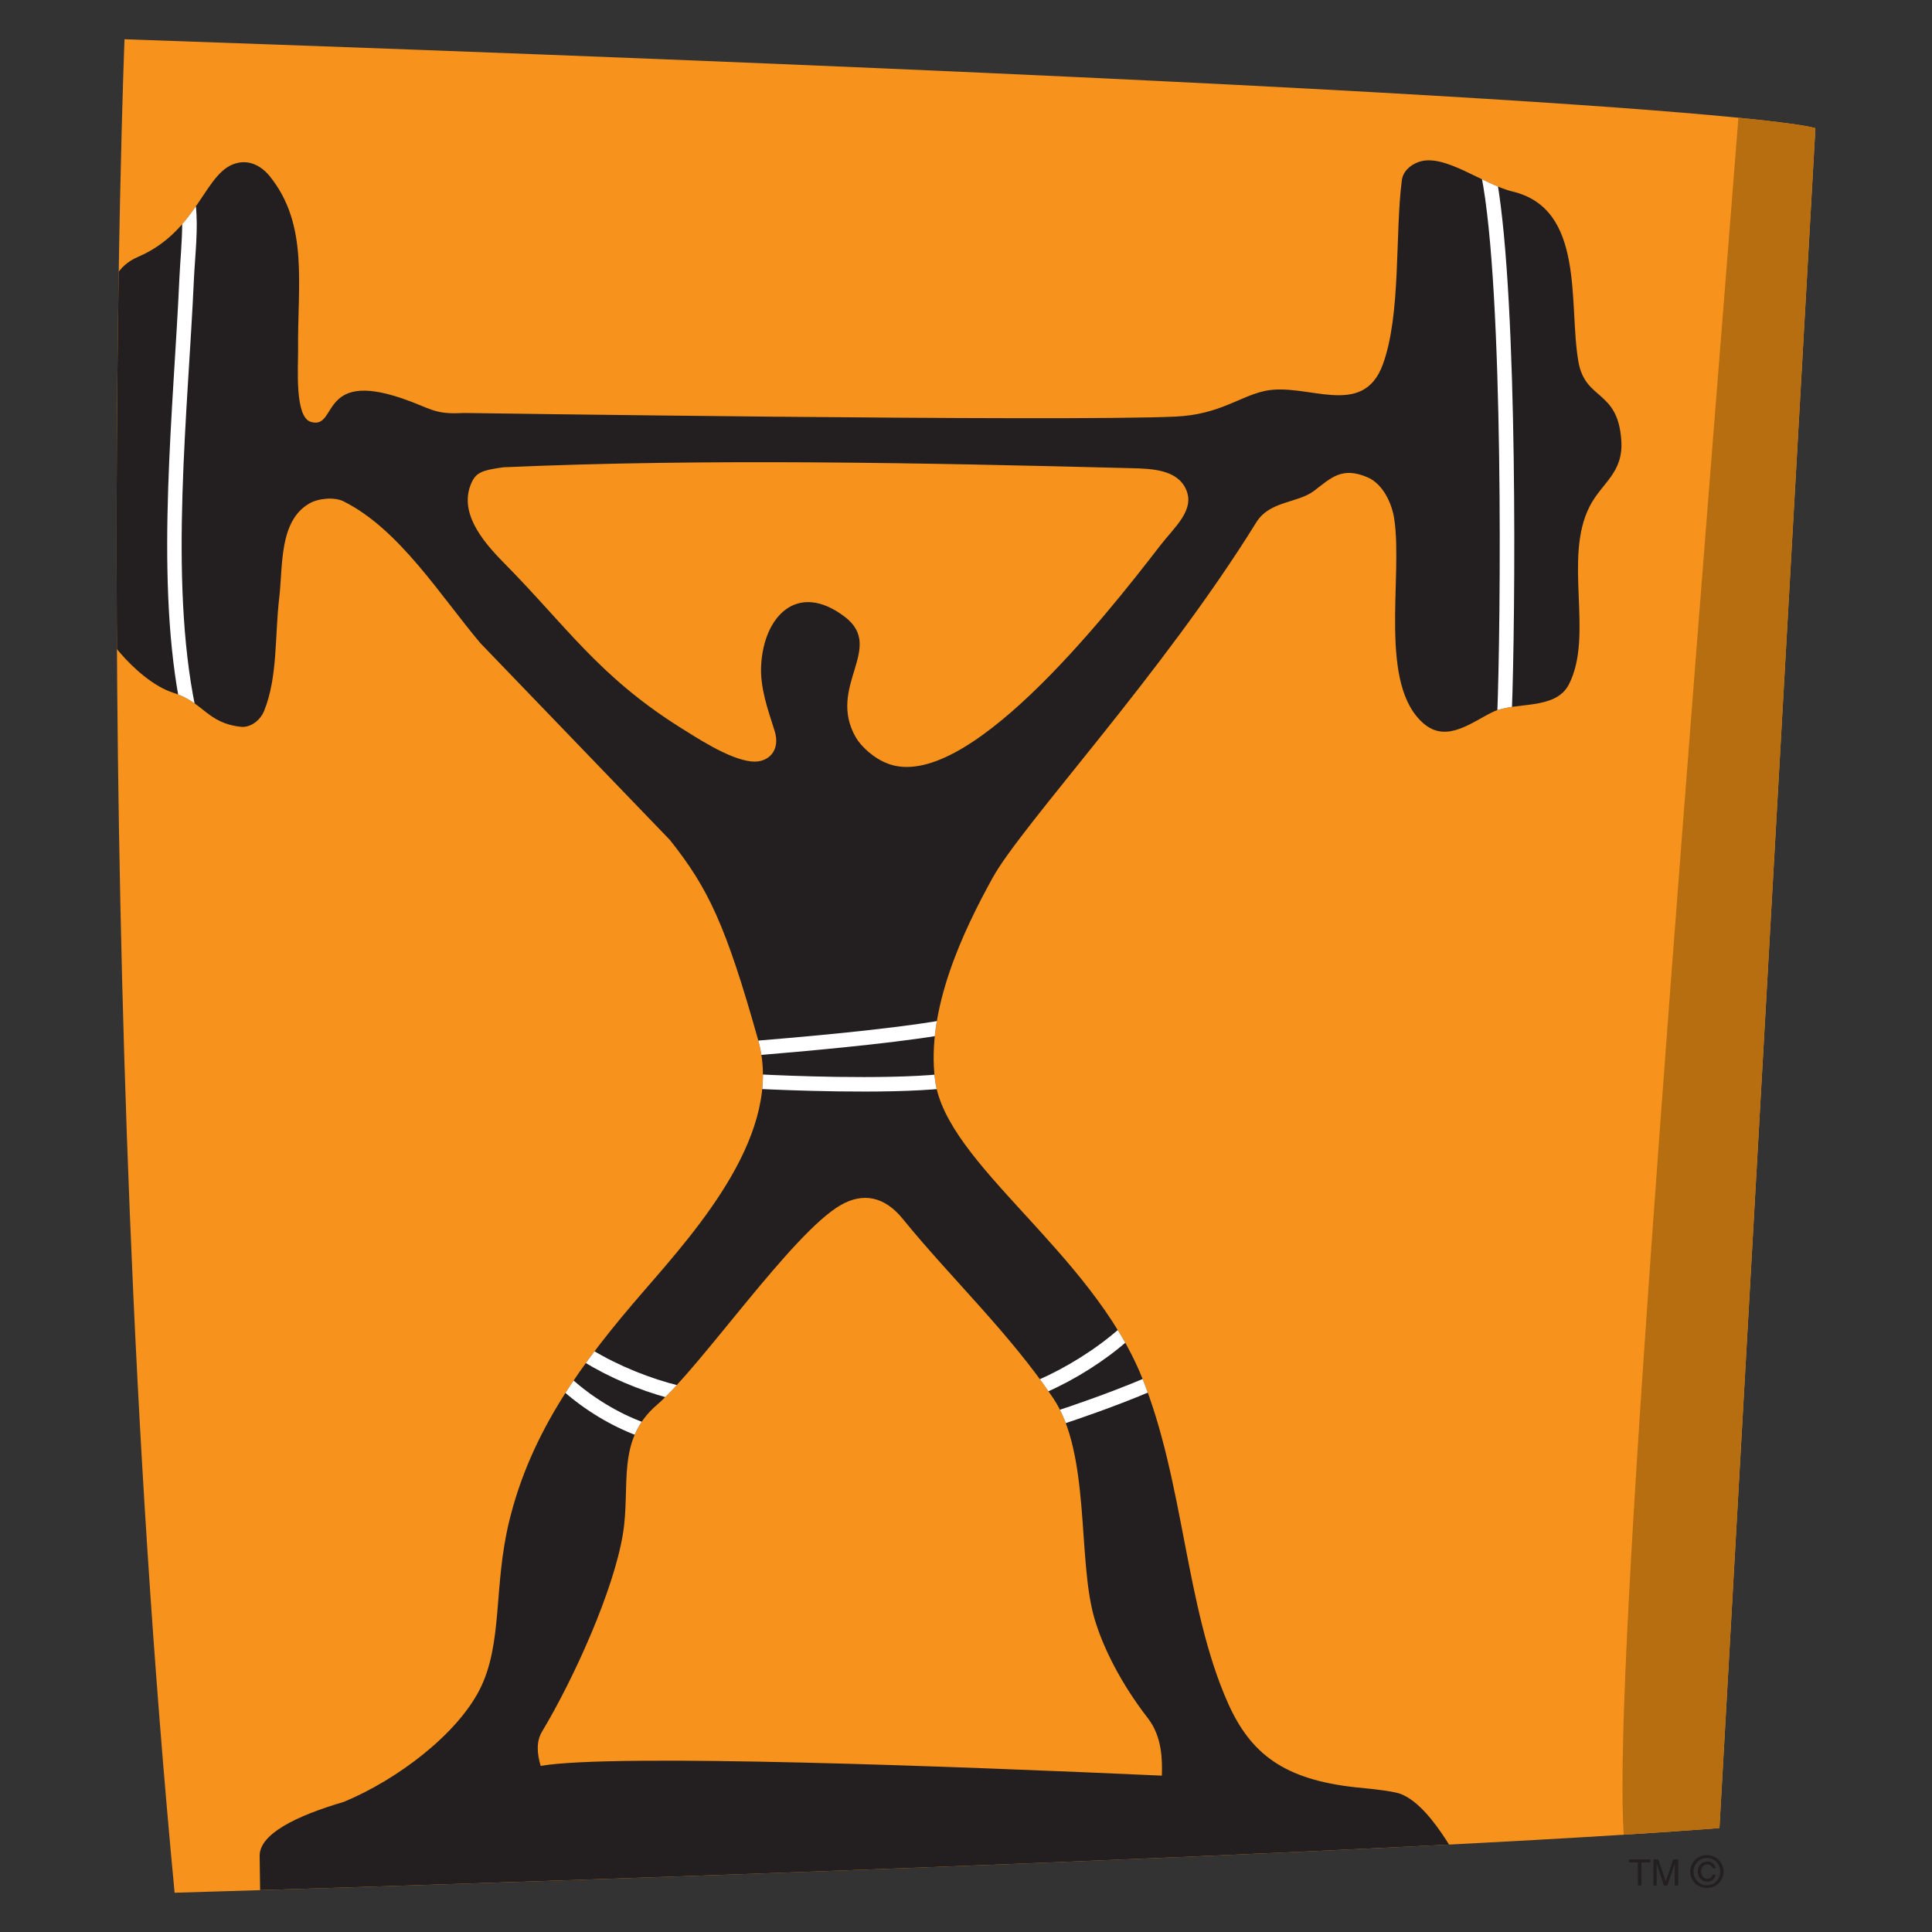
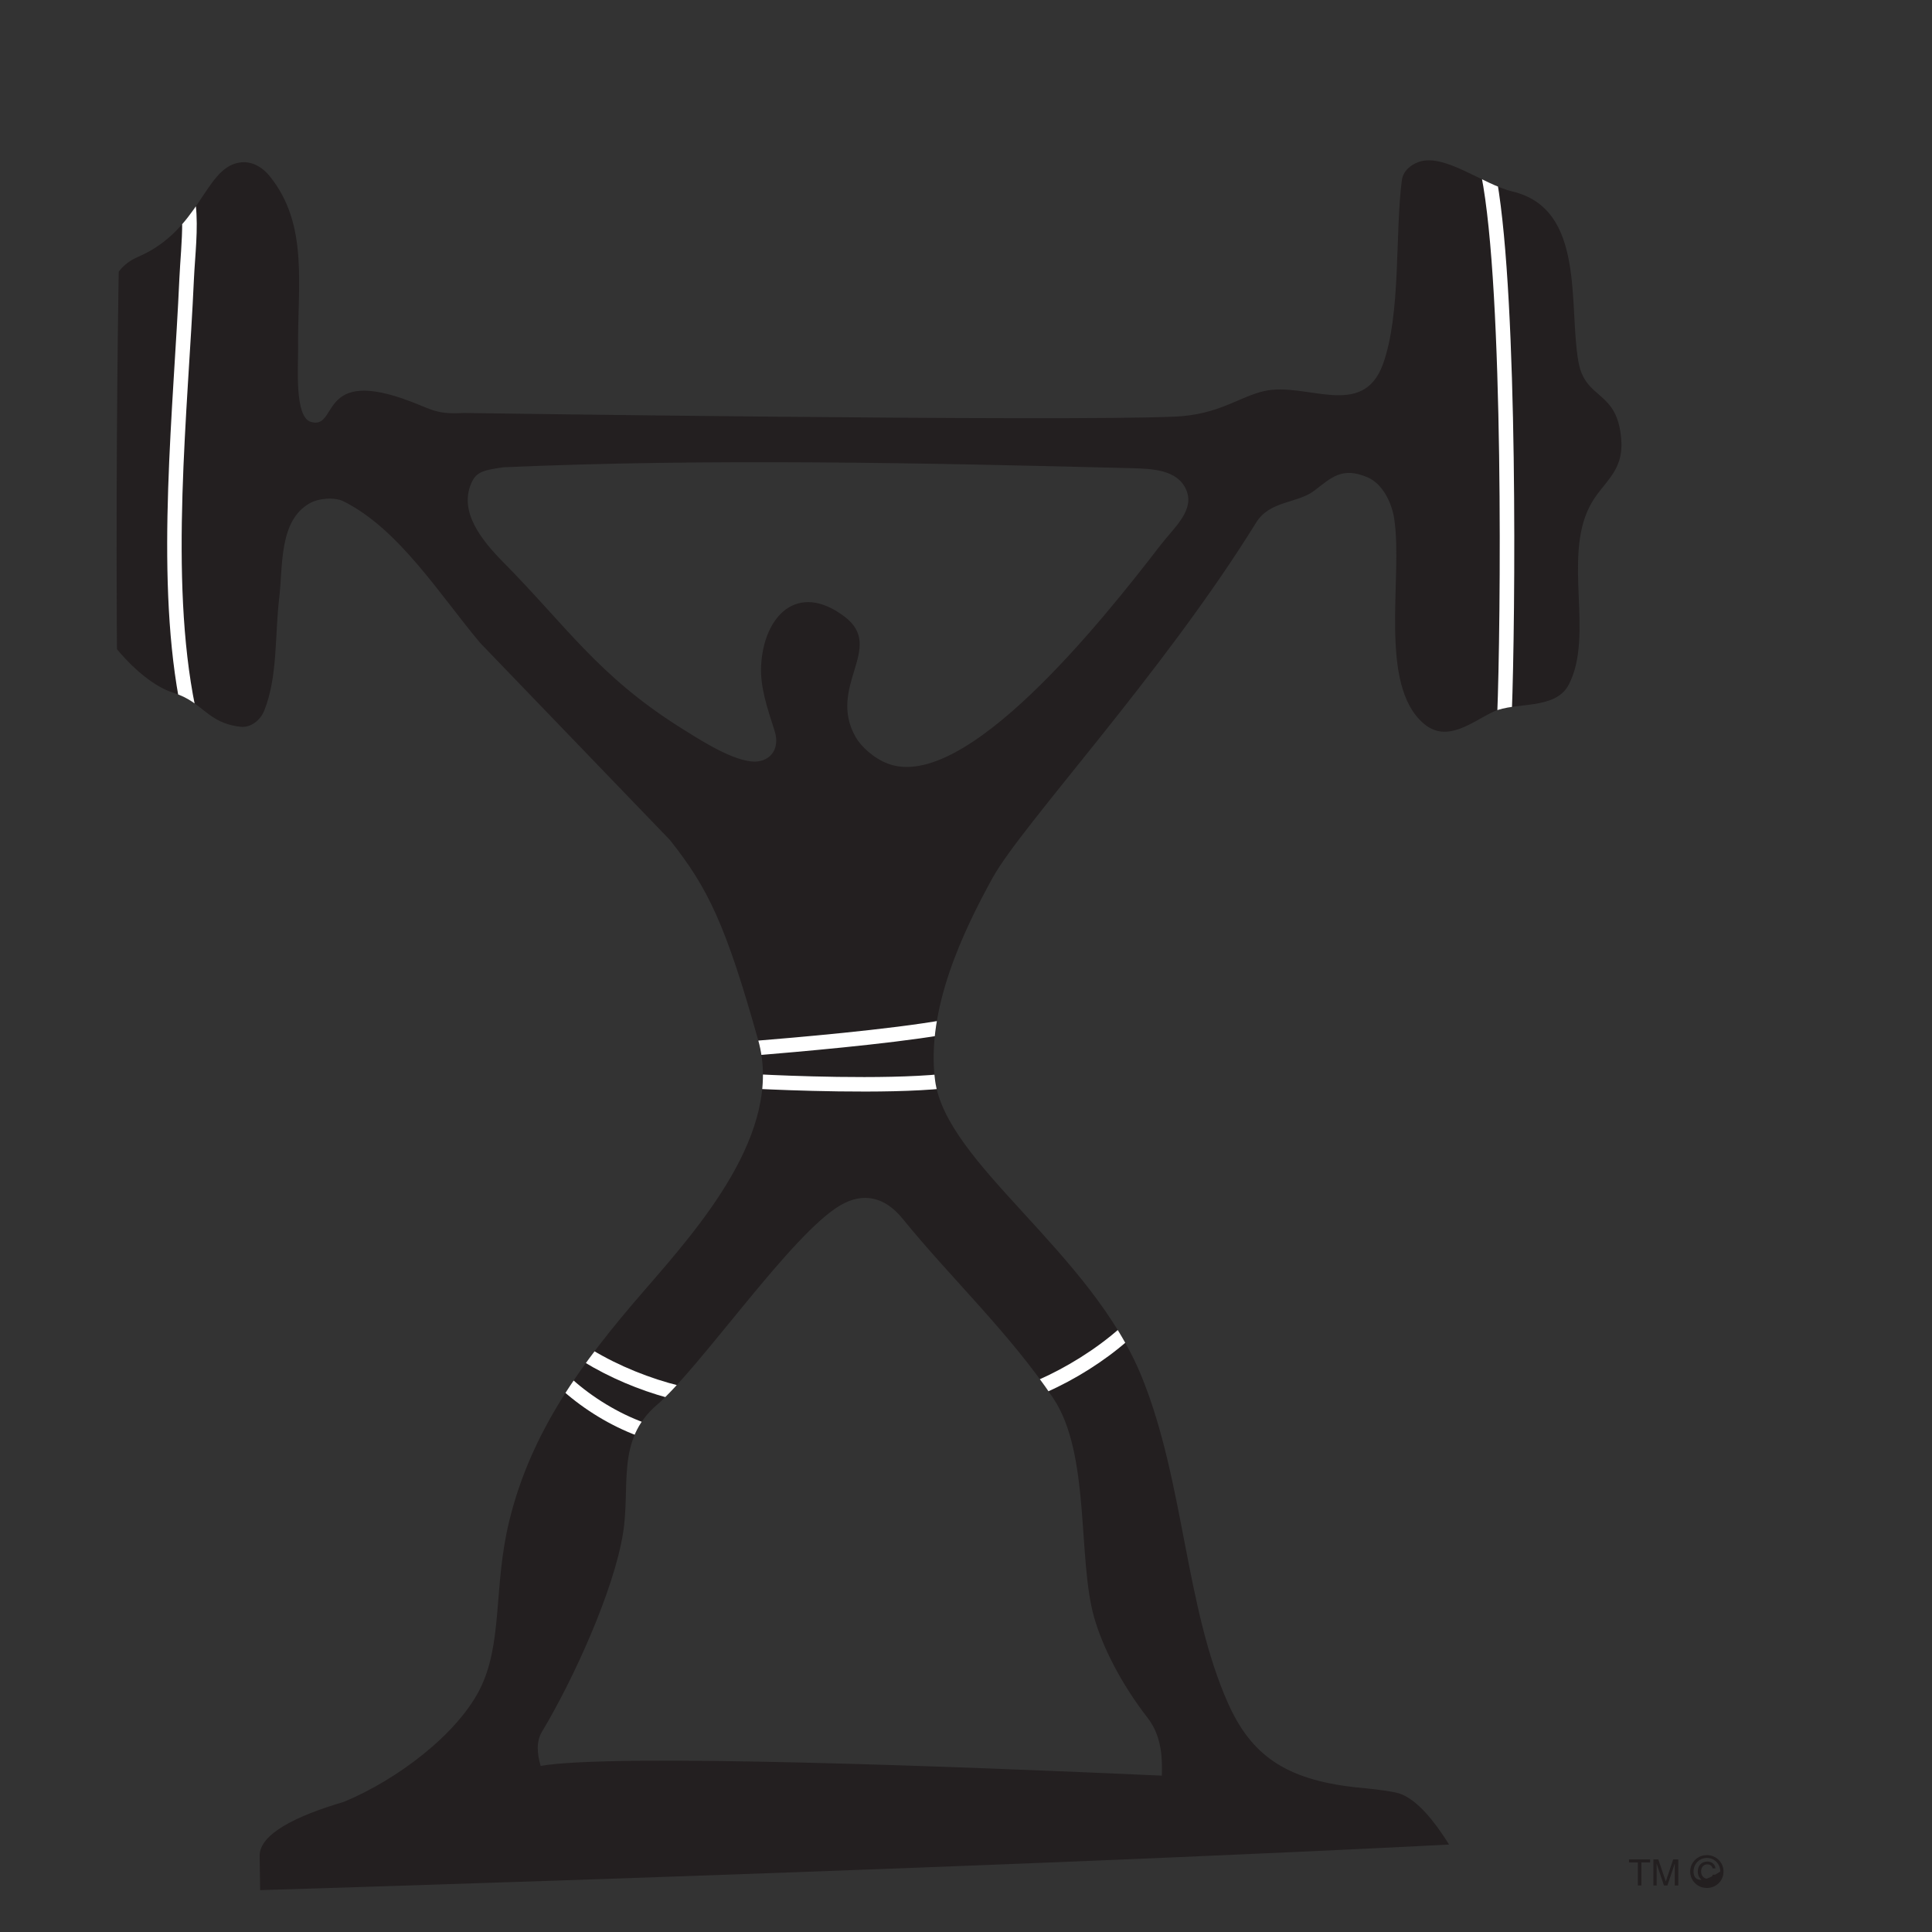
<svg xmlns="http://www.w3.org/2000/svg" xmlns:xlink="http://www.w3.org/1999/xlink" version="1.1" id="Layer_1" x="0px" y="0px" width="1200px" height="1200px" viewBox="0 0 1200 1200" enable-background="new 0 0 1200 1200" xml:space="preserve">
  <rect x="0" y="0" width="1200" height="1200" fill="#333333" stroke="none" />
  <g>
    <polygon fill="#231F20" points="1011.791,1154.911 1024.93,1154.911 1024.93,1156.802 1019.492,1156.802 1019.492,1171.091    1017.323,1171.091 1017.323,1156.802 1011.791,1156.802  " />
    <path fill="#231F20" d="M1040.232,1171.091v-13.6l-4.562,13.6h-2.166l-4.52-13.502h-0.045c0,1.424,0.045,3.453,0.045,3.91v9.592   h-2.025v-16.18h3.037l4.662,13.689l4.607-13.689h3.133v16.18H1040.232z" />
-     <path fill="#231F20" d="M1063.783,1164.409c-0.275,1.473-1.521,2.531-3.229,2.531c-2.484,0-3.961-2.162-3.961-4.514   c0-2.488,1.383-4.428,3.916-4.428c1.662,0,2.904,0.969,3.273,2.49h1.748c-0.369-2.766-2.482-4.242-5.066-4.242   c-3.686,0-5.945,2.633-5.945,6.18c0,3.592,2.35,6.311,6.035,6.311c2.494,0,4.52-1.66,5.029-4.328H1063.783z M1060.186,1172.653   c5.531,0,10.326-4.285,10.326-10.227c0-5.811-4.795-10.189-10.326-10.189c-5.621,0-10.371,4.379-10.371,10.189   C1049.814,1168.368,1054.564,1172.653,1060.186,1172.653z M1051.891,1162.427c0-4.797,3.643-8.436,8.295-8.436   c4.609,0,8.301,3.639,8.301,8.436c0,4.977-3.691,8.572-8.301,8.572C1055.533,1170.999,1051.891,1167.403,1051.891,1162.427z" />
-     <path fill="#F7931D" d="M77.342,24.39c1008.796,35.031,1050.234,55.262,1050.234,55.262l-59.6,1055.811   c-256.218,19.723-959.523,40.148-959.523,40.148C54.158,604.999,77.342,24.39,77.342,24.39z" />
+     <path fill="#231F20" d="M1063.783,1164.409c-0.275,1.473-1.521,2.531-3.229,2.531c-2.484,0-3.961-2.162-3.961-4.514   c0-2.488,1.383-4.428,3.916-4.428c1.662,0,2.904,0.969,3.273,2.49h1.748c-0.369-2.766-2.482-4.242-5.066-4.242   c-3.686,0-5.945,2.633-5.945,6.18c0,3.592,2.35,6.311,6.035,6.311c2.494,0,4.52-1.66,5.029-4.328H1063.783z M1060.186,1172.653   c5.531,0,10.326-4.285,10.326-10.227c0-5.811-4.795-10.189-10.326-10.189c-5.621,0-10.371,4.379-10.371,10.189   C1049.814,1168.368,1054.564,1172.653,1060.186,1172.653z M1051.891,1162.427c0-4.797,3.643-8.436,8.295-8.436   c4.609,0,8.301,3.639,8.301,8.436C1055.533,1170.999,1051.891,1167.403,1051.891,1162.427z" />
    <g>
      <defs>
        <path id="SVGID_1_" d="M77.342,24.39c1008.796,35.031,1050.234,55.262,1050.234,55.262l-59.6,1055.811     c-256.218,19.723-959.523,40.148-959.523,40.148C54.158,604.999,77.342,24.39,77.342,24.39z" />
      </defs>
      <clipPath id="SVGID_2_">
        <use xlink:href="#SVGID_1_" overflow="visible" />
      </clipPath>
      <path clip-path="url(#SVGID_2_)" fill-rule="evenodd" clip-rule="evenodd" fill="#231F20" d="M335.822,1096.833    c45.582-7.877,258.615,0.326,385.828,6.041c0.276-9.631,0.276-24.057-8.663-35.629c-17.15-22.123-28.348-44.891-33.416-62.729    c-10.37-36.502-2.215-101.492-25.351-136.014c-26.871-40.195-64.208-75.312-93.475-111.404    c-11.293-14.014-24.796-16.59-38.623-8.572c-30.283,17.514-86.745,100.477-114.215,124.17    c-25.44,21.941-16.132,50.426-20.972,79.871c-5.67,35.082-30.422,89.932-50.379,123.162    C332.917,1081.854,333.656,1089.556,335.822,1096.833z M917.03,1174.597c-266.775,29.17-483.404,11.24-755.388,4.883l-0.369-26.73    c-0.138-13.418,21.939-24.664,52.357-33.6c33.372-13.877,69.97-41.809,84.211-69.557c14.656-28.621,8.524-63.971,18.391-104.582    c13.409-55.355,44.71-98.312,83.838-143.342c33.695-38.898,86.839-98.498,70.887-155.512    c-20.137-71.627-31.017-94.396-54.845-124.398L298.302,399.386c-25.122-29.869-50.422-70.752-84.902-87.984    c-5.71-2.857-15.807-1.893-21.2,1.291c-19.034,10.873-16.406,38.986-18.76,58.578c-2.813,23.92-0.874,49.131-9.357,70.199    c-2.256,5.668-8.2,10.65-14.611,9.955c-21.015-2.396-23.045-15.262-41.755-21.111c-12.033-3.781-24.612-14.891-33.417-25.117    c-24.796-28.902-1.935-86.932-28.347-101.266c-12.028-6.5-12.397-25.443-10.69-33.969c3.824-19.59,24.701-14.793,27.974-40.234    c3.091-24.619-3.363-59.137,22.446-70.156c38.396-16.451,41.253-54.43,62.363-58.482c7.697-1.525,14.61,2.301,19.543,8.43    c24.289,30.096,17.101,67.666,17.56,107.529c0.095,11.207-2.211,41.76,7.791,44.945c17.006,5.295,4.793-32.266,56.737-14.568    c18.482,6.311,19.544,10.137,38.394,9.078c0,0,370.895,5.441,441.971,2.262c27.33-1.291,39.358-12.262,55.171-15.857    c25.992-5.947,61.16,17.979,73.746-16.689c11.338-31.293,7.417-80.93,11.751-114.256c0.738-5.666,5.438-9.631,10.512-11.385    c15.902-5.578,39.82,13.965,58.302,18.393c45.401,10.83,34.568,70.334,40.882,105.822c4.382,24.246,24.385,17.008,26.599,48.535    c1.473,20.648-12.126,26.318-19.729,41.391c-16.407,32.264,2.812,79.92-12.814,110.389c-8.295,16.178-33.187,10.602-46.92,16.959    c-12.904,6.088-28.621,19.637-42.957,7.607c-28.853-24.057-13.047-90.984-18.621-127.533c-1.521-9.957-7.283-21.805-16.687-25.717    c-15.718-6.684-22.397,0.27-33.001,8.383c-10.461,7.93-27.606,6.131-35.996,19.682    c-58.352,94.303-145.512,187.729-163.762,220.773c-17.975,32.635-41.484,81.447-35.722,125.738    c6.78,51.99,97.115,106.607,128.551,184.646c26.224,64.941,26.777,142.463,53.374,202.201    c14.147,31.709,35.027,47.426,79.093,52.262c14.979,1.385,24.981,2.812,28.438,4.244    C891.081,1122.741,909.104,1162.839,917.03,1174.597z M702.801,290.798c12.626,0.32,28.203,0.871,33.735,12.906    c6.085,12.994-7.144,23.734-15.904,35.123c-36.224,47.102-121.307,153.754-169.243,135.461    c-8.895-3.369-16.732-10.883-19.819-16.277c-18.297-31.805,18.577-55.631-6.959-74.982c-29.314-22.174-50.24-0.326-51.852,30.229    c-0.739,13.51,3.915,26.779,8.295,40.475c4.056,12.391-3.826,20.32-14.337,19.217c-14.47-1.477-35.396-15.676-44.894-21.523    c-50.375-31.896-70.099-62.635-109.143-102.139c-13.873-14.055-27.561-31.391-20.003-49.039c2.954-6.732,6.499-8.158,20.003-10.01    C439.063,284.665,574.711,287.519,702.801,290.798z M702.801,290.798c12.626,0.32,28.203,0.871,33.735,12.906    c6.085,12.994-7.144,23.734-15.904,35.123c-36.224,47.102-121.307,153.754-169.243,135.461    c-8.895-3.369-16.732-10.883-19.819-16.277c-18.297-31.805,18.577-55.631-6.959-74.982c-29.314-22.174-50.24-0.326-51.852,30.229    c-0.739,13.51,3.915,26.779,8.295,40.475c4.056,12.391-3.826,20.32-14.337,19.217c-14.47-1.477-35.396-15.676-44.894-21.523    c-50.375-31.896-70.099-62.635-109.143-102.139c-13.873-14.055-27.561-31.391-20.003-49.039c2.954-6.732,6.499-8.158,20.003-10.01    C439.063,284.665,574.711,287.519,702.801,290.798z M702.801,290.798c12.626,0.32,28.203,0.871,33.735,12.906    c6.085,12.994-7.144,23.734-15.904,35.123c-36.224,47.102-121.307,153.754-169.243,135.461    c-8.895-3.369-16.732-10.883-19.819-16.277c-18.297-31.805,18.577-55.631-6.959-74.982c-29.314-22.174-50.24-0.326-51.852,30.229    c-0.739,13.51,3.915,26.779,8.295,40.475c4.056,12.391-3.826,20.32-14.337,19.217c-14.47-1.477-35.396-15.676-44.894-21.523    c-50.375-31.896-70.099-62.635-109.143-102.139c-13.873-14.055-27.561-31.391-20.003-49.039c2.954-6.732,6.499-8.158,20.003-10.01    C439.063,284.665,574.711,287.519,702.801,290.798z" />
      <g clip-path="url(#SVGID_2_)">
        <defs>
          <path id="SVGID_3_" d="M335.822,1096.833c45.582-7.877,258.615,0.326,385.828,6.041c0.276-9.631,0.276-24.057-8.663-35.629      c-17.15-22.123-28.348-44.891-33.416-62.729c-10.37-36.502-2.215-101.492-25.351-136.014      c-26.871-40.195-64.208-75.312-93.475-111.404c-11.293-14.014-24.796-16.59-38.623-8.572      c-30.283,17.514-86.745,100.477-114.215,124.17c-25.44,21.941-16.132,50.426-20.972,79.871      c-5.67,35.082-30.422,89.932-50.379,123.162C332.917,1081.854,333.656,1089.556,335.822,1096.833z M917.03,1174.597      c-266.775,29.17-483.404,11.24-755.388,4.883l-0.369-26.73c-0.138-13.418,21.939-24.664,52.357-33.6      c33.372-13.877,69.97-41.809,84.211-69.557c14.656-28.621,8.524-63.971,18.391-104.582      c13.409-55.355,44.71-98.312,83.838-143.342c33.695-38.898,86.839-98.498,70.887-155.512      c-20.137-71.627-31.017-94.396-54.845-124.398L298.302,399.386c-25.122-29.869-50.422-70.752-84.902-87.984      c-5.71-2.857-15.807-1.893-21.2,1.291c-19.034,10.873-16.406,38.986-18.76,58.578c-2.813,23.92-0.874,49.131-9.357,70.199      c-2.256,5.668-8.2,10.65-14.611,9.955c-21.015-2.396-23.045-15.262-41.755-21.111c-12.033-3.781-24.612-14.891-33.417-25.117      c-24.796-28.902-1.935-86.932-28.347-101.266c-12.028-6.5-12.397-25.443-10.69-33.969c3.824-19.59,24.701-14.793,27.974-40.234      c3.091-24.619-3.363-59.137,22.446-70.156c38.396-16.451,41.253-54.43,62.363-58.482c7.697-1.525,14.61,2.301,19.543,8.43      c24.289,30.096,17.101,67.666,17.56,107.529c0.095,11.207-2.211,41.76,7.791,44.945c17.006,5.295,4.793-32.266,56.737-14.568      c18.482,6.311,19.544,10.137,38.394,9.078c0,0,370.895,5.441,441.971,2.262c27.33-1.291,39.358-12.262,55.171-15.857      c25.992-5.947,61.16,17.979,73.746-16.689c11.338-31.293,7.417-80.93,11.751-114.256c0.738-5.666,5.438-9.631,10.512-11.385      c15.902-5.578,39.82,13.965,58.302,18.393c45.401,10.83,34.568,70.334,40.882,105.822c4.382,24.246,24.385,17.008,26.599,48.535      c1.473,20.648-12.126,26.318-19.729,41.391c-16.407,32.264,2.812,79.92-12.814,110.389      c-8.295,16.178-33.187,10.602-46.92,16.959c-12.904,6.088-28.621,19.637-42.957,7.607      c-28.853-24.057-13.047-90.984-18.621-127.533c-1.521-9.957-7.283-21.805-16.687-25.717c-15.718-6.684-22.397,0.27-33.001,8.383      c-10.461,7.93-27.606,6.131-35.996,19.682c-58.352,94.303-145.512,187.729-163.762,220.773      c-17.975,32.635-41.484,81.447-35.722,125.738c6.78,51.99,97.115,106.607,128.551,184.646      c26.224,64.941,26.777,142.463,53.374,202.201c14.147,31.709,35.027,47.426,79.093,52.262      c14.979,1.385,24.981,2.812,28.438,4.244C891.081,1122.741,909.104,1162.839,917.03,1174.597z M702.801,290.798      c12.626,0.32,28.203,0.871,33.735,12.906c6.085,12.994-7.144,23.734-15.904,35.123      c-36.224,47.102-121.307,153.754-169.243,135.461c-8.895-3.369-16.732-10.883-19.819-16.277      c-18.297-31.805,18.577-55.631-6.959-74.982c-29.314-22.174-50.24-0.326-51.852,30.229c-0.739,13.51,3.915,26.779,8.295,40.475      c4.056,12.391-3.826,20.32-14.337,19.217c-14.47-1.477-35.396-15.676-44.894-21.523      c-50.375-31.896-70.099-62.635-109.143-102.139c-13.873-14.055-27.561-31.391-20.003-49.039      c2.954-6.732,6.499-8.158,20.003-10.01C439.063,284.665,574.711,287.519,702.801,290.798z M702.801,290.798      c12.626,0.32,28.203,0.871,33.735,12.906c6.085,12.994-7.144,23.734-15.904,35.123      c-36.224,47.102-121.307,153.754-169.243,135.461c-8.895-3.369-16.732-10.883-19.819-16.277      c-18.297-31.805,18.577-55.631-6.959-74.982c-29.314-22.174-50.24-0.326-51.852,30.229c-0.739,13.51,3.915,26.779,8.295,40.475      c4.056,12.391-3.826,20.32-14.337,19.217c-14.47-1.477-35.396-15.676-44.894-21.523      c-50.375-31.896-70.099-62.635-109.143-102.139c-13.873-14.055-27.561-31.391-20.003-49.039      c2.954-6.732,6.499-8.158,20.003-10.01C439.063,284.665,574.711,287.519,702.801,290.798z M702.801,290.798      c12.626,0.32,28.203,0.871,33.735,12.906c6.085,12.994-7.144,23.734-15.904,35.123      c-36.224,47.102-121.307,153.754-169.243,135.461c-8.895-3.369-16.732-10.883-19.819-16.277      c-18.297-31.805,18.577-55.631-6.959-74.982c-29.314-22.174-50.24-0.326-51.852,30.229c-0.739,13.51,3.915,26.779,8.295,40.475      c4.056,12.391-3.826,20.32-14.337,19.217c-14.47-1.477-35.396-15.676-44.894-21.523      c-50.375-31.896-70.099-62.635-109.143-102.139c-13.873-14.055-27.561-31.391-20.003-49.039      c2.954-6.732,6.499-8.158,20.003-10.01C439.063,284.665,574.711,287.519,702.801,290.798z" />
        </defs>
        <clipPath id="SVGID_4_">
          <use xlink:href="#SVGID_3_" overflow="visible" />
        </clipPath>
        <path clip-path="url(#SVGID_4_)" fill="#FFFFFF" d="M469.67,646.433c21.385-1.752,83.514-6.961,117.298-13.092l-1.935,9.543     c-34.155,5.715-91.768,10.645-113.473,12.447L469.67,646.433z" />
      </g>
      <g clip-path="url(#SVGID_2_)">
        <defs>
          <path id="SVGID_5_" d="M335.822,1096.833c45.582-7.877,258.615,0.326,385.828,6.041c0.276-9.631,0.276-24.057-8.663-35.629      c-17.15-22.123-28.348-44.891-33.416-62.729c-10.37-36.502-2.215-101.492-25.351-136.014      c-26.871-40.195-64.208-75.312-93.475-111.404c-11.293-14.014-24.796-16.59-38.623-8.572      c-30.283,17.514-86.745,100.477-114.215,124.17c-25.44,21.941-16.132,50.426-20.972,79.871      c-5.67,35.082-30.422,89.932-50.379,123.162C332.917,1081.854,333.656,1089.556,335.822,1096.833z M917.03,1174.597      c-266.775,29.17-483.404,11.24-755.388,4.883l-0.369-26.73c-0.138-13.418,21.939-24.664,52.357-33.6      c33.372-13.877,69.97-41.809,84.211-69.557c14.656-28.621,8.524-63.971,18.391-104.582      c13.409-55.355,44.71-98.312,83.838-143.342c33.695-38.898,86.839-98.498,70.887-155.512      c-20.137-71.627-31.017-94.396-54.845-124.398L298.302,399.386c-25.122-29.869-50.422-70.752-84.902-87.984      c-5.71-2.857-15.807-1.893-21.2,1.291c-19.034,10.873-16.406,38.986-18.76,58.578c-2.813,23.92-0.874,49.131-9.357,70.199      c-2.256,5.668-8.2,10.65-14.611,9.955c-21.015-2.396-23.045-15.262-41.755-21.111c-12.033-3.781-24.612-14.891-33.417-25.117      c-24.796-28.902-1.935-86.932-28.347-101.266c-12.028-6.5-12.397-25.443-10.69-33.969c3.824-19.59,24.701-14.793,27.974-40.234      c3.091-24.619-3.363-59.137,22.446-70.156c38.396-16.451,41.253-54.43,62.363-58.482c7.697-1.525,14.61,2.301,19.543,8.43      c24.289,30.096,17.101,67.666,17.56,107.529c0.095,11.207-2.211,41.76,7.791,44.945c17.006,5.295,4.793-32.266,56.737-14.568      c18.482,6.311,19.544,10.137,38.394,9.078c0,0,370.895,5.441,441.971,2.262c27.33-1.291,39.358-12.262,55.171-15.857      c25.992-5.947,61.16,17.979,73.746-16.689c11.338-31.293,7.417-80.93,11.751-114.256c0.738-5.666,5.438-9.631,10.512-11.385      c15.902-5.578,39.82,13.965,58.302,18.393c45.401,10.83,34.568,70.334,40.882,105.822c4.382,24.246,24.385,17.008,26.599,48.535      c1.473,20.648-12.126,26.318-19.729,41.391c-16.407,32.264,2.812,79.92-12.814,110.389      c-8.295,16.178-33.187,10.602-46.92,16.959c-12.904,6.088-28.621,19.637-42.957,7.607      c-28.853-24.057-13.047-90.984-18.621-127.533c-1.521-9.957-7.283-21.805-16.687-25.717c-15.718-6.684-22.397,0.27-33.001,8.383      c-10.461,7.93-27.606,6.131-35.996,19.682c-58.352,94.303-145.512,187.729-163.762,220.773      c-17.975,32.635-41.484,81.447-35.722,125.738c6.78,51.99,97.115,106.607,128.551,184.646      c26.224,64.941,26.777,142.463,53.374,202.201c14.147,31.709,35.027,47.426,79.093,52.262      c14.979,1.385,24.981,2.812,28.438,4.244C891.081,1122.741,909.104,1162.839,917.03,1174.597z M702.801,290.798      c12.626,0.32,28.203,0.871,33.735,12.906c6.085,12.994-7.144,23.734-15.904,35.123      c-36.224,47.102-121.307,153.754-169.243,135.461c-8.895-3.369-16.732-10.883-19.819-16.277      c-18.297-31.805,18.577-55.631-6.959-74.982c-29.314-22.174-50.24-0.326-51.852,30.229c-0.739,13.51,3.915,26.779,8.295,40.475      c4.056,12.391-3.826,20.32-14.337,19.217c-14.47-1.477-35.396-15.676-44.894-21.523      c-50.375-31.896-70.099-62.635-109.143-102.139c-13.873-14.055-27.561-31.391-20.003-49.039      c2.954-6.732,6.499-8.158,20.003-10.01C439.063,284.665,574.711,287.519,702.801,290.798z M702.801,290.798      c12.626,0.32,28.203,0.871,33.735,12.906c6.085,12.994-7.144,23.734-15.904,35.123      c-36.224,47.102-121.307,153.754-169.243,135.461c-8.895-3.369-16.732-10.883-19.819-16.277      c-18.297-31.805,18.577-55.631-6.959-74.982c-29.314-22.174-50.24-0.326-51.852,30.229c-0.739,13.51,3.915,26.779,8.295,40.475      c4.056,12.391-3.826,20.32-14.337,19.217c-14.47-1.477-35.396-15.676-44.894-21.523      c-50.375-31.896-70.099-62.635-109.143-102.139c-13.873-14.055-27.561-31.391-20.003-49.039      c2.954-6.732,6.499-8.158,20.003-10.01C439.063,284.665,574.711,287.519,702.801,290.798z M702.801,290.798      c12.626,0.32,28.203,0.871,33.735,12.906c6.085,12.994-7.144,23.734-15.904,35.123      c-36.224,47.102-121.307,153.754-169.243,135.461c-8.895-3.369-16.732-10.883-19.819-16.277      c-18.297-31.805,18.577-55.631-6.959-74.982c-29.314-22.174-50.24-0.326-51.852,30.229c-0.739,13.51,3.915,26.779,8.295,40.475      c4.056,12.391-3.826,20.32-14.337,19.217c-14.47-1.477-35.396-15.676-44.894-21.523      c-50.375-31.896-70.099-62.635-109.143-102.139c-13.873-14.055-27.561-31.391-20.003-49.039      c2.954-6.732,6.499-8.158,20.003-10.01C439.063,284.665,574.711,287.519,702.801,290.798z" />
        </defs>
        <clipPath id="SVGID_6_">
          <use xlink:href="#SVGID_5_" overflow="visible" />
        </clipPath>
        <path clip-path="url(#SVGID_6_)" fill="#FFFFFF" d="M113.154,138.093l8.434-10.783c1.662,14.795-0.459,31.482-1.152,46.275     c-3.642,81.49-15.577,185.518,0.833,265.438l-10.279-5.666c-14.426-79.689-3.133-180.311,0.412-260.186     C111.911,161.97,113.202,149.802,113.154,138.093z" />
      </g>
      <g clip-path="url(#SVGID_2_)">
        <defs>
          <path id="SVGID_7_" d="M335.822,1096.833c45.582-7.877,258.615,0.326,385.828,6.041c0.276-9.631,0.276-24.057-8.663-35.629      c-17.15-22.123-28.348-44.891-33.416-62.729c-10.37-36.502-2.215-101.492-25.351-136.014      c-26.871-40.195-64.208-75.312-93.475-111.404c-11.293-14.014-24.796-16.59-38.623-8.572      c-30.283,17.514-86.745,100.477-114.215,124.17c-25.44,21.941-16.132,50.426-20.972,79.871      c-5.67,35.082-30.422,89.932-50.379,123.162C332.917,1081.854,333.656,1089.556,335.822,1096.833z M917.03,1174.597      c-266.775,29.17-483.404,11.24-755.388,4.883l-0.369-26.73c-0.138-13.418,21.939-24.664,52.357-33.6      c33.372-13.877,69.97-41.809,84.211-69.557c14.656-28.621,8.524-63.971,18.391-104.582      c13.409-55.355,44.71-98.312,83.838-143.342c33.695-38.898,86.839-98.498,70.887-155.512      c-20.137-71.627-31.017-94.396-54.845-124.398L298.302,399.386c-25.122-29.869-50.422-70.752-84.902-87.984      c-5.71-2.857-15.807-1.893-21.2,1.291c-19.034,10.873-16.406,38.986-18.76,58.578c-2.813,23.92-0.874,49.131-9.357,70.199      c-2.256,5.668-8.2,10.65-14.611,9.955c-21.015-2.396-23.045-15.262-41.755-21.111c-12.033-3.781-24.612-14.891-33.417-25.117      c-24.796-28.902-1.935-86.932-28.347-101.266c-12.028-6.5-12.397-25.443-10.69-33.969c3.824-19.59,24.701-14.793,27.974-40.234      c3.091-24.619-3.363-59.137,22.446-70.156c38.396-16.451,41.253-54.43,62.363-58.482c7.697-1.525,14.61,2.301,19.543,8.43      c24.289,30.096,17.101,67.666,17.56,107.529c0.095,11.207-2.211,41.76,7.791,44.945c17.006,5.295,4.793-32.266,56.737-14.568      c18.482,6.311,19.544,10.137,38.394,9.078c0,0,370.895,5.441,441.971,2.262c27.33-1.291,39.358-12.262,55.171-15.857      c25.992-5.947,61.16,17.979,73.746-16.689c11.338-31.293,7.417-80.93,11.751-114.256c0.738-5.666,5.438-9.631,10.512-11.385      c15.902-5.578,39.82,13.965,58.302,18.393c45.401,10.83,34.568,70.334,40.882,105.822c4.382,24.246,24.385,17.008,26.599,48.535      c1.473,20.648-12.126,26.318-19.729,41.391c-16.407,32.264,2.812,79.92-12.814,110.389      c-8.295,16.178-33.187,10.602-46.92,16.959c-12.904,6.088-28.621,19.637-42.957,7.607      c-28.853-24.057-13.047-90.984-18.621-127.533c-1.521-9.957-7.283-21.805-16.687-25.717c-15.718-6.684-22.397,0.27-33.001,8.383      c-10.461,7.93-27.606,6.131-35.996,19.682c-58.352,94.303-145.512,187.729-163.762,220.773      c-17.975,32.635-41.484,81.447-35.722,125.738c6.78,51.99,97.115,106.607,128.551,184.646      c26.224,64.941,26.777,142.463,53.374,202.201c14.147,31.709,35.027,47.426,79.093,52.262      c14.979,1.385,24.981,2.812,28.438,4.244C891.081,1122.741,909.104,1162.839,917.03,1174.597z M702.801,290.798      c12.626,0.32,28.203,0.871,33.735,12.906c6.085,12.994-7.144,23.734-15.904,35.123      c-36.224,47.102-121.307,153.754-169.243,135.461c-8.895-3.369-16.732-10.883-19.819-16.277      c-18.297-31.805,18.577-55.631-6.959-74.982c-29.314-22.174-50.24-0.326-51.852,30.229c-0.739,13.51,3.915,26.779,8.295,40.475      c4.056,12.391-3.826,20.32-14.337,19.217c-14.47-1.477-35.396-15.676-44.894-21.523      c-50.375-31.896-70.099-62.635-109.143-102.139c-13.873-14.055-27.561-31.391-20.003-49.039      c2.954-6.732,6.499-8.158,20.003-10.01C439.063,284.665,574.711,287.519,702.801,290.798z M702.801,290.798      c12.626,0.32,28.203,0.871,33.735,12.906c6.085,12.994-7.144,23.734-15.904,35.123      c-36.224,47.102-121.307,153.754-169.243,135.461c-8.895-3.369-16.732-10.883-19.819-16.277      c-18.297-31.805,18.577-55.631-6.959-74.982c-29.314-22.174-50.24-0.326-51.852,30.229c-0.739,13.51,3.915,26.779,8.295,40.475      c4.056,12.391-3.826,20.32-14.337,19.217c-14.47-1.477-35.396-15.676-44.894-21.523      c-50.375-31.896-70.099-62.635-109.143-102.139c-13.873-14.055-27.561-31.391-20.003-49.039      c2.954-6.732,6.499-8.158,20.003-10.01C439.063,284.665,574.711,287.519,702.801,290.798z M702.801,290.798      c12.626,0.32,28.203,0.871,33.735,12.906c6.085,12.994-7.144,23.734-15.904,35.123      c-36.224,47.102-121.307,153.754-169.243,135.461c-8.895-3.369-16.732-10.883-19.819-16.277      c-18.297-31.805,18.577-55.631-6.959-74.982c-29.314-22.174-50.24-0.326-51.852,30.229c-0.739,13.51,3.915,26.779,8.295,40.475      c4.056,12.391-3.826,20.32-14.337,19.217c-14.47-1.477-35.396-15.676-44.894-21.523      c-50.375-31.896-70.099-62.635-109.143-102.139c-13.873-14.055-27.561-31.391-20.003-49.039      c2.954-6.732,6.499-8.158,20.003-10.01C439.063,284.665,574.711,287.519,702.801,290.798z" />
        </defs>
        <clipPath id="SVGID_8_">
          <use xlink:href="#SVGID_7_" overflow="visible" />
        </clipPath>
        <path clip-path="url(#SVGID_8_)" fill="#FFFFFF" d="M644.678,857.206c17.608-7.74,36.045-19.129,50.7-32.074l4.884,7.744     c-14.746,12.857-32.354,23.828-50.098,31.76L644.678,857.206z" />
      </g>
      <g clip-path="url(#SVGID_2_)">
        <defs>
          <path id="SVGID_9_" d="M335.822,1096.833c45.582-7.877,258.615,0.326,385.828,6.041c0.276-9.631,0.276-24.057-8.663-35.629      c-17.15-22.123-28.348-44.891-33.416-62.729c-10.37-36.502-2.215-101.492-25.351-136.014      c-26.871-40.195-64.208-75.312-93.475-111.404c-11.293-14.014-24.796-16.59-38.623-8.572      c-30.283,17.514-86.745,100.477-114.215,124.17c-25.44,21.941-16.132,50.426-20.972,79.871      c-5.67,35.082-30.422,89.932-50.379,123.162C332.917,1081.854,333.656,1089.556,335.822,1096.833z M917.03,1174.597      c-266.775,29.17-483.404,11.24-755.388,4.883l-0.369-26.73c-0.138-13.418,21.939-24.664,52.357-33.6      c33.372-13.877,69.97-41.809,84.211-69.557c14.656-28.621,8.524-63.971,18.391-104.582      c13.409-55.355,44.71-98.312,83.838-143.342c33.695-38.898,86.839-98.498,70.887-155.512      c-20.137-71.627-31.017-94.396-54.845-124.398L298.302,399.386c-25.122-29.869-50.422-70.752-84.902-87.984      c-5.71-2.857-15.807-1.893-21.2,1.291c-19.034,10.873-16.406,38.986-18.76,58.578c-2.813,23.92-0.874,49.131-9.357,70.199      c-2.256,5.668-8.2,10.65-14.611,9.955c-21.015-2.396-23.045-15.262-41.755-21.111c-12.033-3.781-24.612-14.891-33.417-25.117      c-24.796-28.902-1.935-86.932-28.347-101.266c-12.028-6.5-12.397-25.443-10.69-33.969c3.824-19.59,24.701-14.793,27.974-40.234      c3.091-24.619-3.363-59.137,22.446-70.156c38.396-16.451,41.253-54.43,62.363-58.482c7.697-1.525,14.61,2.301,19.543,8.43      c24.289,30.096,17.101,67.666,17.56,107.529c0.095,11.207-2.211,41.76,7.791,44.945c17.006,5.295,4.793-32.266,56.737-14.568      c18.482,6.311,19.544,10.137,38.394,9.078c0,0,370.895,5.441,441.971,2.262c27.33-1.291,39.358-12.262,55.171-15.857      c25.992-5.947,61.16,17.979,73.746-16.689c11.338-31.293,7.417-80.93,11.751-114.256c0.738-5.666,5.438-9.631,10.512-11.385      c15.902-5.578,39.82,13.965,58.302,18.393c45.401,10.83,34.568,70.334,40.882,105.822c4.382,24.246,24.385,17.008,26.599,48.535      c1.473,20.648-12.126,26.318-19.729,41.391c-16.407,32.264,2.812,79.92-12.814,110.389      c-8.295,16.178-33.187,10.602-46.92,16.959c-12.904,6.088-28.621,19.637-42.957,7.607      c-28.853-24.057-13.047-90.984-18.621-127.533c-1.521-9.957-7.283-21.805-16.687-25.717c-15.718-6.684-22.397,0.27-33.001,8.383      c-10.461,7.93-27.606,6.131-35.996,19.682c-58.352,94.303-145.512,187.729-163.762,220.773      c-17.975,32.635-41.484,81.447-35.722,125.738c6.78,51.99,97.115,106.607,128.551,184.646      c26.224,64.941,26.777,142.463,53.374,202.201c14.147,31.709,35.027,47.426,79.093,52.262      c14.979,1.385,24.981,2.812,28.438,4.244C891.081,1122.741,909.104,1162.839,917.03,1174.597z M702.801,290.798      c12.626,0.32,28.203,0.871,33.735,12.906c6.085,12.994-7.144,23.734-15.904,35.123      c-36.224,47.102-121.307,153.754-169.243,135.461c-8.895-3.369-16.732-10.883-19.819-16.277      c-18.297-31.805,18.577-55.631-6.959-74.982c-29.314-22.174-50.24-0.326-51.852,30.229c-0.739,13.51,3.915,26.779,8.295,40.475      c4.056,12.391-3.826,20.32-14.337,19.217c-14.47-1.477-35.396-15.676-44.894-21.523      c-50.375-31.896-70.099-62.635-109.143-102.139c-13.873-14.055-27.561-31.391-20.003-49.039      c2.954-6.732,6.499-8.158,20.003-10.01C439.063,284.665,574.711,287.519,702.801,290.798z M702.801,290.798      c12.626,0.32,28.203,0.871,33.735,12.906c6.085,12.994-7.144,23.734-15.904,35.123      c-36.224,47.102-121.307,153.754-169.243,135.461c-8.895-3.369-16.732-10.883-19.819-16.277      c-18.297-31.805,18.577-55.631-6.959-74.982c-29.314-22.174-50.24-0.326-51.852,30.229c-0.739,13.51,3.915,26.779,8.295,40.475      c4.056,12.391-3.826,20.32-14.337,19.217c-14.47-1.477-35.396-15.676-44.894-21.523      c-50.375-31.896-70.099-62.635-109.143-102.139c-13.873-14.055-27.561-31.391-20.003-49.039      c2.954-6.732,6.499-8.158,20.003-10.01C439.063,284.665,574.711,287.519,702.801,290.798z M702.801,290.798      c12.626,0.32,28.203,0.871,33.735,12.906c6.085,12.994-7.144,23.734-15.904,35.123      c-36.224,47.102-121.307,153.754-169.243,135.461c-8.895-3.369-16.732-10.883-19.819-16.277      c-18.297-31.805,18.577-55.631-6.959-74.982c-29.314-22.174-50.24-0.326-51.852,30.229c-0.739,13.51,3.915,26.779,8.295,40.475      c4.056,12.391-3.826,20.32-14.337,19.217c-14.47-1.477-35.396-15.676-44.894-21.523      c-50.375-31.896-70.099-62.635-109.143-102.139c-13.873-14.055-27.561-31.391-20.003-49.039      c2.954-6.732,6.499-8.158,20.003-10.01C439.063,284.665,574.711,287.519,702.801,290.798z" />
        </defs>
        <clipPath id="SVGID_10_">
          <use xlink:href="#SVGID_9_" overflow="visible" />
        </clipPath>
        <path clip-path="url(#SVGID_10_)" fill="#FFFFFF" d="M472.759,667.358c13.412,0.695,75.496,3.414,112.095-0.229l1.84,8.893     c-37.012,3.824-100.802,1.02-114.398,0.369L472.759,667.358z" />
      </g>
      <g clip-path="url(#SVGID_2_)">
        <defs>
          <path id="SVGID_11_" d="M335.822,1096.833c45.582-7.877,258.615,0.326,385.828,6.041c0.276-9.631,0.276-24.057-8.663-35.629      c-17.15-22.123-28.348-44.891-33.416-62.729c-10.37-36.502-2.215-101.492-25.351-136.014      c-26.871-40.195-64.208-75.312-93.475-111.404c-11.293-14.014-24.796-16.59-38.623-8.572      c-30.283,17.514-86.745,100.477-114.215,124.17c-25.44,21.941-16.132,50.426-20.972,79.871      c-5.67,35.082-30.422,89.932-50.379,123.162C332.917,1081.854,333.656,1089.556,335.822,1096.833z M917.03,1174.597      c-266.775,29.17-483.404,11.24-755.388,4.883l-0.369-26.73c-0.138-13.418,21.939-24.664,52.357-33.6      c33.372-13.877,69.97-41.809,84.211-69.557c14.656-28.621,8.524-63.971,18.391-104.582      c13.409-55.355,44.71-98.312,83.838-143.342c33.695-38.898,86.839-98.498,70.887-155.512      c-20.137-71.627-31.017-94.396-54.845-124.398L298.302,399.386c-25.122-29.869-50.422-70.752-84.902-87.984      c-5.71-2.857-15.807-1.893-21.2,1.291c-19.034,10.873-16.406,38.986-18.76,58.578c-2.813,23.92-0.874,49.131-9.357,70.199      c-2.256,5.668-8.2,10.65-14.611,9.955c-21.015-2.396-23.045-15.262-41.755-21.111c-12.033-3.781-24.612-14.891-33.417-25.117      c-24.796-28.902-1.935-86.932-28.347-101.266c-12.028-6.5-12.397-25.443-10.69-33.969c3.824-19.59,24.701-14.793,27.974-40.234      c3.091-24.619-3.363-59.137,22.446-70.156c38.396-16.451,41.253-54.43,62.363-58.482c7.697-1.525,14.61,2.301,19.543,8.43      c24.289,30.096,17.101,67.666,17.56,107.529c0.095,11.207-2.211,41.76,7.791,44.945c17.006,5.295,4.793-32.266,56.737-14.568      c18.482,6.311,19.544,10.137,38.394,9.078c0,0,370.895,5.441,441.971,2.262c27.33-1.291,39.358-12.262,55.171-15.857      c25.992-5.947,61.16,17.979,73.746-16.689c11.338-31.293,7.417-80.93,11.751-114.256c0.738-5.666,5.438-9.631,10.512-11.385      c15.902-5.578,39.82,13.965,58.302,18.393c45.401,10.83,34.568,70.334,40.882,105.822c4.382,24.246,24.385,17.008,26.599,48.535      c1.473,20.648-12.126,26.318-19.729,41.391c-16.407,32.264,2.812,79.92-12.814,110.389      c-8.295,16.178-33.187,10.602-46.92,16.959c-12.904,6.088-28.621,19.637-42.957,7.607      c-28.853-24.057-13.047-90.984-18.621-127.533c-1.521-9.957-7.283-21.805-16.687-25.717c-15.718-6.684-22.397,0.27-33.001,8.383      c-10.461,7.93-27.606,6.131-35.996,19.682c-58.352,94.303-145.512,187.729-163.762,220.773      c-17.975,32.635-41.484,81.447-35.722,125.738c6.78,51.99,97.115,106.607,128.551,184.646      c26.224,64.941,26.777,142.463,53.374,202.201c14.147,31.709,35.027,47.426,79.093,52.262      c14.979,1.385,24.981,2.812,28.438,4.244C891.081,1122.741,909.104,1162.839,917.03,1174.597z M702.801,290.798      c12.626,0.32,28.203,0.871,33.735,12.906c6.085,12.994-7.144,23.734-15.904,35.123      c-36.224,47.102-121.307,153.754-169.243,135.461c-8.895-3.369-16.732-10.883-19.819-16.277      c-18.297-31.805,18.577-55.631-6.959-74.982c-29.314-22.174-50.24-0.326-51.852,30.229c-0.739,13.51,3.915,26.779,8.295,40.475      c4.056,12.391-3.826,20.32-14.337,19.217c-14.47-1.477-35.396-15.676-44.894-21.523      c-50.375-31.896-70.099-62.635-109.143-102.139c-13.873-14.055-27.561-31.391-20.003-49.039      c2.954-6.732,6.499-8.158,20.003-10.01C439.063,284.665,574.711,287.519,702.801,290.798z M702.801,290.798      c12.626,0.32,28.203,0.871,33.735,12.906c6.085,12.994-7.144,23.734-15.904,35.123      c-36.224,47.102-121.307,153.754-169.243,135.461c-8.895-3.369-16.732-10.883-19.819-16.277      c-18.297-31.805,18.577-55.631-6.959-74.982c-29.314-22.174-50.24-0.326-51.852,30.229c-0.739,13.51,3.915,26.779,8.295,40.475      c4.056,12.391-3.826,20.32-14.337,19.217c-14.47-1.477-35.396-15.676-44.894-21.523      c-50.375-31.896-70.099-62.635-109.143-102.139c-13.873-14.055-27.561-31.391-20.003-49.039      c2.954-6.732,6.499-8.158,20.003-10.01C439.063,284.665,574.711,287.519,702.801,290.798z M702.801,290.798      c12.626,0.32,28.203,0.871,33.735,12.906c6.085,12.994-7.144,23.734-15.904,35.123      c-36.224,47.102-121.307,153.754-169.243,135.461c-8.895-3.369-16.732-10.883-19.819-16.277      c-18.297-31.805,18.577-55.631-6.959-74.982c-29.314-22.174-50.24-0.326-51.852,30.229c-0.739,13.51,3.915,26.779,8.295,40.475      c4.056,12.391-3.826,20.32-14.337,19.217c-14.47-1.477-35.396-15.676-44.894-21.523      c-50.375-31.896-70.099-62.635-109.143-102.139c-13.873-14.055-27.561-31.391-20.003-49.039      c2.954-6.732,6.499-8.158,20.003-10.01C439.063,284.665,574.711,287.519,702.801,290.798z" />
        </defs>
        <clipPath id="SVGID_12_">
          <use xlink:href="#SVGID_11_" overflow="visible" />
        </clipPath>
        <path clip-path="url(#SVGID_12_)" fill="#FFFFFF" d="M367.947,838.544c16.545,9.957,35.905,17.742,54.571,22.311l-7.558,7.416     c-18.208-4.98-36.136-12.537-52.222-22.311L367.947,838.544z" />
      </g>
      <g clip-path="url(#SVGID_2_)">
        <defs>
-           <path id="SVGID_13_" d="M335.822,1096.833c45.582-7.877,258.615,0.326,385.828,6.041c0.276-9.631,0.276-24.057-8.663-35.629      c-17.15-22.123-28.348-44.891-33.416-62.729c-10.37-36.502-2.215-101.492-25.351-136.014      c-26.871-40.195-64.208-75.312-93.475-111.404c-11.293-14.014-24.796-16.59-38.623-8.572      c-30.283,17.514-86.745,100.477-114.215,124.17c-25.44,21.941-16.132,50.426-20.972,79.871      c-5.67,35.082-30.422,89.932-50.379,123.162C332.917,1081.854,333.656,1089.556,335.822,1096.833z M917.03,1174.597      c-266.775,29.17-483.404,11.24-755.388,4.883l-0.369-26.73c-0.138-13.418,21.939-24.664,52.357-33.6      c33.372-13.877,69.97-41.809,84.211-69.557c14.656-28.621,8.524-63.971,18.391-104.582      c13.409-55.355,44.71-98.312,83.838-143.342c33.695-38.898,86.839-98.498,70.887-155.512      c-20.137-71.627-31.017-94.396-54.845-124.398L298.302,399.386c-25.122-29.869-50.422-70.752-84.902-87.984      c-5.71-2.857-15.807-1.893-21.2,1.291c-19.034,10.873-16.406,38.986-18.76,58.578c-2.813,23.92-0.874,49.131-9.357,70.199      c-2.256,5.668-8.2,10.65-14.611,9.955c-21.015-2.396-23.045-15.262-41.755-21.111c-12.033-3.781-24.612-14.891-33.417-25.117      c-24.796-28.902-1.935-86.932-28.347-101.266c-12.028-6.5-12.397-25.443-10.69-33.969c3.824-19.59,24.701-14.793,27.974-40.234      c3.091-24.619-3.363-59.137,22.446-70.156c38.396-16.451,41.253-54.43,62.363-58.482c7.697-1.525,14.61,2.301,19.543,8.43      c24.289,30.096,17.101,67.666,17.56,107.529c0.095,11.207-2.211,41.76,7.791,44.945c17.006,5.295,4.793-32.266,56.737-14.568      c18.482,6.311,19.544,10.137,38.394,9.078c0,0,370.895,5.441,441.971,2.262c27.33-1.291,39.358-12.262,55.171-15.857      c25.992-5.947,61.16,17.979,73.746-16.689c11.338-31.293,7.417-80.93,11.751-114.256c0.738-5.666,5.438-9.631,10.512-11.385      c15.902-5.578,39.82,13.965,58.302,18.393c45.401,10.83,34.568,70.334,40.882,105.822c4.382,24.246,24.385,17.008,26.599,48.535      c1.473,20.648-12.126,26.318-19.729,41.391c-16.407,32.264,2.812,79.92-12.814,110.389      c-8.295,16.178-33.187,10.602-46.92,16.959c-12.904,6.088-28.621,19.637-42.957,7.607      c-28.853-24.057-13.047-90.984-18.621-127.533c-1.521-9.957-7.283-21.805-16.687-25.717c-15.718-6.684-22.397,0.27-33.001,8.383      c-10.461,7.93-27.606,6.131-35.996,19.682c-58.352,94.303-145.512,187.729-163.762,220.773      c-17.975,32.635-41.484,81.447-35.722,125.738c6.78,51.99,97.115,106.607,128.551,184.646      c26.224,64.941,26.777,142.463,53.374,202.201c14.147,31.709,35.027,47.426,79.093,52.262      c14.979,1.385,24.981,2.812,28.438,4.244C891.081,1122.741,909.104,1162.839,917.03,1174.597z M702.801,290.798      c12.626,0.32,28.203,0.871,33.735,12.906c6.085,12.994-7.144,23.734-15.904,35.123      c-36.224,47.102-121.307,153.754-169.243,135.461c-8.895-3.369-16.732-10.883-19.819-16.277      c-18.297-31.805,18.577-55.631-6.959-74.982c-29.314-22.174-50.24-0.326-51.852,30.229c-0.739,13.51,3.915,26.779,8.295,40.475      c4.056,12.391-3.826,20.32-14.337,19.217c-14.47-1.477-35.396-15.676-44.894-21.523      c-50.375-31.896-70.099-62.635-109.143-102.139c-13.873-14.055-27.561-31.391-20.003-49.039      c2.954-6.732,6.499-8.158,20.003-10.01C439.063,284.665,574.711,287.519,702.801,290.798z M702.801,290.798      c12.626,0.32,28.203,0.871,33.735,12.906c6.085,12.994-7.144,23.734-15.904,35.123      c-36.224,47.102-121.307,153.754-169.243,135.461c-8.895-3.369-16.732-10.883-19.819-16.277      c-18.297-31.805,18.577-55.631-6.959-74.982c-29.314-22.174-50.24-0.326-51.852,30.229c-0.739,13.51,3.915,26.779,8.295,40.475      c4.056,12.391-3.826,20.32-14.337,19.217c-14.47-1.477-35.396-15.676-44.894-21.523      c-50.375-31.896-70.099-62.635-109.143-102.139c-13.873-14.055-27.561-31.391-20.003-49.039      c2.954-6.732,6.499-8.158,20.003-10.01C439.063,284.665,574.711,287.519,702.801,290.798z M702.801,290.798      c12.626,0.32,28.203,0.871,33.735,12.906c6.085,12.994-7.144,23.734-15.904,35.123      c-36.224,47.102-121.307,153.754-169.243,135.461c-8.895-3.369-16.732-10.883-19.819-16.277      c-18.297-31.805,18.577-55.631-6.959-74.982c-29.314-22.174-50.24-0.326-51.852,30.229c-0.739,13.51,3.915,26.779,8.295,40.475      c4.056,12.391-3.826,20.32-14.337,19.217c-14.47-1.477-35.396-15.676-44.894-21.523      c-50.375-31.896-70.099-62.635-109.143-102.139c-13.873-14.055-27.561-31.391-20.003-49.039      c2.954-6.732,6.499-8.158,20.003-10.01C439.063,284.665,574.711,287.519,702.801,290.798z" />
-         </defs>
+           </defs>
        <clipPath id="SVGID_14_">
          <use xlink:href="#SVGID_13_" overflow="visible" />
        </clipPath>
        <path clip-path="url(#SVGID_14_)" fill="#FFFFFF" d="M656.889,876.104c7.562-2.492,30.424-10.139,54.113-20.096l3.457,8.344     c-23.32,9.82-45.769,17.33-54.063,20.098L656.889,876.104z" />
      </g>
      <g clip-path="url(#SVGID_2_)">
        <defs>
          <path id="SVGID_15_" d="M335.822,1096.833c45.582-7.877,258.615,0.326,385.828,6.041c0.276-9.631,0.276-24.057-8.663-35.629      c-17.15-22.123-28.348-44.891-33.416-62.729c-10.37-36.502-2.215-101.492-25.351-136.014      c-26.871-40.195-64.208-75.312-93.475-111.404c-11.293-14.014-24.796-16.59-38.623-8.572      c-30.283,17.514-86.745,100.477-114.215,124.17c-25.44,21.941-16.132,50.426-20.972,79.871      c-5.67,35.082-30.422,89.932-50.379,123.162C332.917,1081.854,333.656,1089.556,335.822,1096.833z M917.03,1174.597      c-266.775,29.17-483.404,11.24-755.388,4.883l-0.369-26.73c-0.138-13.418,21.939-24.664,52.357-33.6      c33.372-13.877,69.97-41.809,84.211-69.557c14.656-28.621,8.524-63.971,18.391-104.582      c13.409-55.355,44.71-98.312,83.838-143.342c33.695-38.898,86.839-98.498,70.887-155.512      c-20.137-71.627-31.017-94.396-54.845-124.398L298.302,399.386c-25.122-29.869-50.422-70.752-84.902-87.984      c-5.71-2.857-15.807-1.893-21.2,1.291c-19.034,10.873-16.406,38.986-18.76,58.578c-2.813,23.92-0.874,49.131-9.357,70.199      c-2.256,5.668-8.2,10.65-14.611,9.955c-21.015-2.396-23.045-15.262-41.755-21.111c-12.033-3.781-24.612-14.891-33.417-25.117      c-24.796-28.902-1.935-86.932-28.347-101.266c-12.028-6.5-12.397-25.443-10.69-33.969c3.824-19.59,24.701-14.793,27.974-40.234      c3.091-24.619-3.363-59.137,22.446-70.156c38.396-16.451,41.253-54.43,62.363-58.482c7.697-1.525,14.61,2.301,19.543,8.43      c24.289,30.096,17.101,67.666,17.56,107.529c0.095,11.207-2.211,41.76,7.791,44.945c17.006,5.295,4.793-32.266,56.737-14.568      c18.482,6.311,19.544,10.137,38.394,9.078c0,0,370.895,5.441,441.971,2.262c27.33-1.291,39.358-12.262,55.171-15.857      c25.992-5.947,61.16,17.979,73.746-16.689c11.338-31.293,7.417-80.93,11.751-114.256c0.738-5.666,5.438-9.631,10.512-11.385      c15.902-5.578,39.82,13.965,58.302,18.393c45.401,10.83,34.568,70.334,40.882,105.822c4.382,24.246,24.385,17.008,26.599,48.535      c1.473,20.648-12.126,26.318-19.729,41.391c-16.407,32.264,2.812,79.92-12.814,110.389      c-8.295,16.178-33.187,10.602-46.92,16.959c-12.904,6.088-28.621,19.637-42.957,7.607      c-28.853-24.057-13.047-90.984-18.621-127.533c-1.521-9.957-7.283-21.805-16.687-25.717c-15.718-6.684-22.397,0.27-33.001,8.383      c-10.461,7.93-27.606,6.131-35.996,19.682c-58.352,94.303-145.512,187.729-163.762,220.773      c-17.975,32.635-41.484,81.447-35.722,125.738c6.78,51.99,97.115,106.607,128.551,184.646      c26.224,64.941,26.777,142.463,53.374,202.201c14.147,31.709,35.027,47.426,79.093,52.262      c14.979,1.385,24.981,2.812,28.438,4.244C891.081,1122.741,909.104,1162.839,917.03,1174.597z M702.801,290.798      c12.626,0.32,28.203,0.871,33.735,12.906c6.085,12.994-7.144,23.734-15.904,35.123      c-36.224,47.102-121.307,153.754-169.243,135.461c-8.895-3.369-16.732-10.883-19.819-16.277      c-18.297-31.805,18.577-55.631-6.959-74.982c-29.314-22.174-50.24-0.326-51.852,30.229c-0.739,13.51,3.915,26.779,8.295,40.475      c4.056,12.391-3.826,20.32-14.337,19.217c-14.47-1.477-35.396-15.676-44.894-21.523      c-50.375-31.896-70.099-62.635-109.143-102.139c-13.873-14.055-27.561-31.391-20.003-49.039      c2.954-6.732,6.499-8.158,20.003-10.01C439.063,284.665,574.711,287.519,702.801,290.798z M702.801,290.798      c12.626,0.32,28.203,0.871,33.735,12.906c6.085,12.994-7.144,23.734-15.904,35.123      c-36.224,47.102-121.307,153.754-169.243,135.461c-8.895-3.369-16.732-10.883-19.819-16.277      c-18.297-31.805,18.577-55.631-6.959-74.982c-29.314-22.174-50.24-0.326-51.852,30.229c-0.739,13.51,3.915,26.779,8.295,40.475      c4.056,12.391-3.826,20.32-14.337,19.217c-14.47-1.477-35.396-15.676-44.894-21.523      c-50.375-31.896-70.099-62.635-109.143-102.139c-13.873-14.055-27.561-31.391-20.003-49.039      c2.954-6.732,6.499-8.158,20.003-10.01C439.063,284.665,574.711,287.519,702.801,290.798z M702.801,290.798      c12.626,0.32,28.203,0.871,33.735,12.906c6.085,12.994-7.144,23.734-15.904,35.123      c-36.224,47.102-121.307,153.754-169.243,135.461c-8.895-3.369-16.732-10.883-19.819-16.277      c-18.297-31.805,18.577-55.631-6.959-74.982c-29.314-22.174-50.24-0.326-51.852,30.229c-0.739,13.51,3.915,26.779,8.295,40.475      c4.056,12.391-3.826,20.32-14.337,19.217c-14.47-1.477-35.396-15.676-44.894-21.523      c-50.375-31.896-70.099-62.635-109.143-102.139c-13.873-14.055-27.561-31.391-20.003-49.039      c2.954-6.732,6.499-8.158,20.003-10.01C439.063,284.665,574.711,287.519,702.801,290.798z" />
        </defs>
        <clipPath id="SVGID_16_">
          <use xlink:href="#SVGID_15_" overflow="visible" />
        </clipPath>
        <path clip-path="url(#SVGID_16_)" fill="#FFFFFF" d="M355.36,856.655c12.402,11.152,28.628,21.158,44.805,27.006l-4.15,8.16     c-16.591-6.174-32.908-16.131-45.952-27.652L355.36,856.655z" />
      </g>
      <g clip-path="url(#SVGID_2_)">
        <defs>
          <path id="SVGID_17_" d="M335.822,1096.833c45.582-7.877,258.615,0.326,385.828,6.041c0.276-9.631,0.276-24.057-8.663-35.629      c-17.15-22.123-28.348-44.891-33.416-62.729c-10.37-36.502-2.215-101.492-25.351-136.014      c-26.871-40.195-64.208-75.312-93.475-111.404c-11.293-14.014-24.796-16.59-38.623-8.572      c-30.283,17.514-86.745,100.477-114.215,124.17c-25.44,21.941-16.132,50.426-20.972,79.871      c-5.67,35.082-30.422,89.932-50.379,123.162C332.917,1081.854,333.656,1089.556,335.822,1096.833z M917.03,1174.597      c-266.775,29.17-483.404,11.24-755.388,4.883l-0.369-26.73c-0.138-13.418,21.939-24.664,52.357-33.6      c33.372-13.877,69.97-41.809,84.211-69.557c14.656-28.621,8.524-63.971,18.391-104.582      c13.409-55.355,44.71-98.312,83.838-143.342c33.695-38.898,86.839-98.498,70.887-155.512      c-20.137-71.627-31.017-94.396-54.845-124.398L298.302,399.386c-25.122-29.869-50.422-70.752-84.902-87.984      c-5.71-2.857-15.807-1.893-21.2,1.291c-19.034,10.873-16.406,38.986-18.76,58.578c-2.813,23.92-0.874,49.131-9.357,70.199      c-2.256,5.668-8.2,10.65-14.611,9.955c-21.015-2.396-23.045-15.262-41.755-21.111c-12.033-3.781-24.612-14.891-33.417-25.117      c-24.796-28.902-1.935-86.932-28.347-101.266c-12.028-6.5-12.397-25.443-10.69-33.969c3.824-19.59,24.701-14.793,27.974-40.234      c3.091-24.619-3.363-59.137,22.446-70.156c38.396-16.451,41.253-54.43,62.363-58.482c7.697-1.525,14.61,2.301,19.543,8.43      c24.289,30.096,17.101,67.666,17.56,107.529c0.095,11.207-2.211,41.76,7.791,44.945c17.006,5.295,4.793-32.266,56.737-14.568      c18.482,6.311,19.544,10.137,38.394,9.078c0,0,370.895,5.441,441.971,2.262c27.33-1.291,39.358-12.262,55.171-15.857      c25.992-5.947,61.16,17.979,73.746-16.689c11.338-31.293,7.417-80.93,11.751-114.256c0.738-5.666,5.438-9.631,10.512-11.385      c15.902-5.578,39.82,13.965,58.302,18.393c45.401,10.83,34.568,70.334,40.882,105.822c4.382,24.246,24.385,17.008,26.599,48.535      c1.473,20.648-12.126,26.318-19.729,41.391c-16.407,32.264,2.812,79.92-12.814,110.389      c-8.295,16.178-33.187,10.602-46.92,16.959c-12.904,6.088-28.621,19.637-42.957,7.607      c-28.853-24.057-13.047-90.984-18.621-127.533c-1.521-9.957-7.283-21.805-16.687-25.717c-15.718-6.684-22.397,0.27-33.001,8.383      c-10.461,7.93-27.606,6.131-35.996,19.682c-58.352,94.303-145.512,187.729-163.762,220.773      c-17.975,32.635-41.484,81.447-35.722,125.738c6.78,51.99,97.115,106.607,128.551,184.646      c26.224,64.941,26.777,142.463,53.374,202.201c14.147,31.709,35.027,47.426,79.093,52.262      c14.979,1.385,24.981,2.812,28.438,4.244C891.081,1122.741,909.104,1162.839,917.03,1174.597z M702.801,290.798      c12.626,0.32,28.203,0.871,33.735,12.906c6.085,12.994-7.144,23.734-15.904,35.123      c-36.224,47.102-121.307,153.754-169.243,135.461c-8.895-3.369-16.732-10.883-19.819-16.277      c-18.297-31.805,18.577-55.631-6.959-74.982c-29.314-22.174-50.24-0.326-51.852,30.229c-0.739,13.51,3.915,26.779,8.295,40.475      c4.056,12.391-3.826,20.32-14.337,19.217c-14.47-1.477-35.396-15.676-44.894-21.523      c-50.375-31.896-70.099-62.635-109.143-102.139c-13.873-14.055-27.561-31.391-20.003-49.039      c2.954-6.732,6.499-8.158,20.003-10.01C439.063,284.665,574.711,287.519,702.801,290.798z M702.801,290.798      c12.626,0.32,28.203,0.871,33.735,12.906c6.085,12.994-7.144,23.734-15.904,35.123      c-36.224,47.102-121.307,153.754-169.243,135.461c-8.895-3.369-16.732-10.883-19.819-16.277      c-18.297-31.805,18.577-55.631-6.959-74.982c-29.314-22.174-50.24-0.326-51.852,30.229c-0.739,13.51,3.915,26.779,8.295,40.475      c4.056,12.391-3.826,20.32-14.337,19.217c-14.47-1.477-35.396-15.676-44.894-21.523      c-50.375-31.896-70.099-62.635-109.143-102.139c-13.873-14.055-27.561-31.391-20.003-49.039      c2.954-6.732,6.499-8.158,20.003-10.01C439.063,284.665,574.711,287.519,702.801,290.798z M702.801,290.798      c12.626,0.32,28.203,0.871,33.735,12.906c6.085,12.994-7.144,23.734-15.904,35.123      c-36.224,47.102-121.307,153.754-169.243,135.461c-8.895-3.369-16.732-10.883-19.819-16.277      c-18.297-31.805,18.577-55.631-6.959-74.982c-29.314-22.174-50.24-0.326-51.852,30.229c-0.739,13.51,3.915,26.779,8.295,40.475      c4.056,12.391-3.826,20.32-14.337,19.217c-14.47-1.477-35.396-15.676-44.894-21.523      c-50.375-31.896-70.099-62.635-109.143-102.139c-13.873-14.055-27.561-31.391-20.003-49.039      c2.954-6.732,6.499-8.158,20.003-10.01C439.063,284.665,574.711,287.519,702.801,290.798z" />
        </defs>
        <clipPath id="SVGID_18_">
          <use xlink:href="#SVGID_17_" overflow="visible" />
        </clipPath>
        <path clip-path="url(#SVGID_18_)" fill="#FFFFFF" d="M929.935,444.278c2.214-54.381,4.288-264.057-9.907-335.59l9.817,3.506     c13.133,76.139,11.383,272.9,9.172,330.285L929.935,444.278z" />
      </g>
-       <path clip-path="url(#SVGID_2_)" fill-rule="evenodd" clip-rule="evenodd" fill="#B76E10" d="M1080.053,69.419    c-53.373,672.469-81.58,1034.838-69.55,1085.766l67.433-4.883l57.752-1076.92L1080.053,69.419z" />
    </g>
  </g>
</svg>